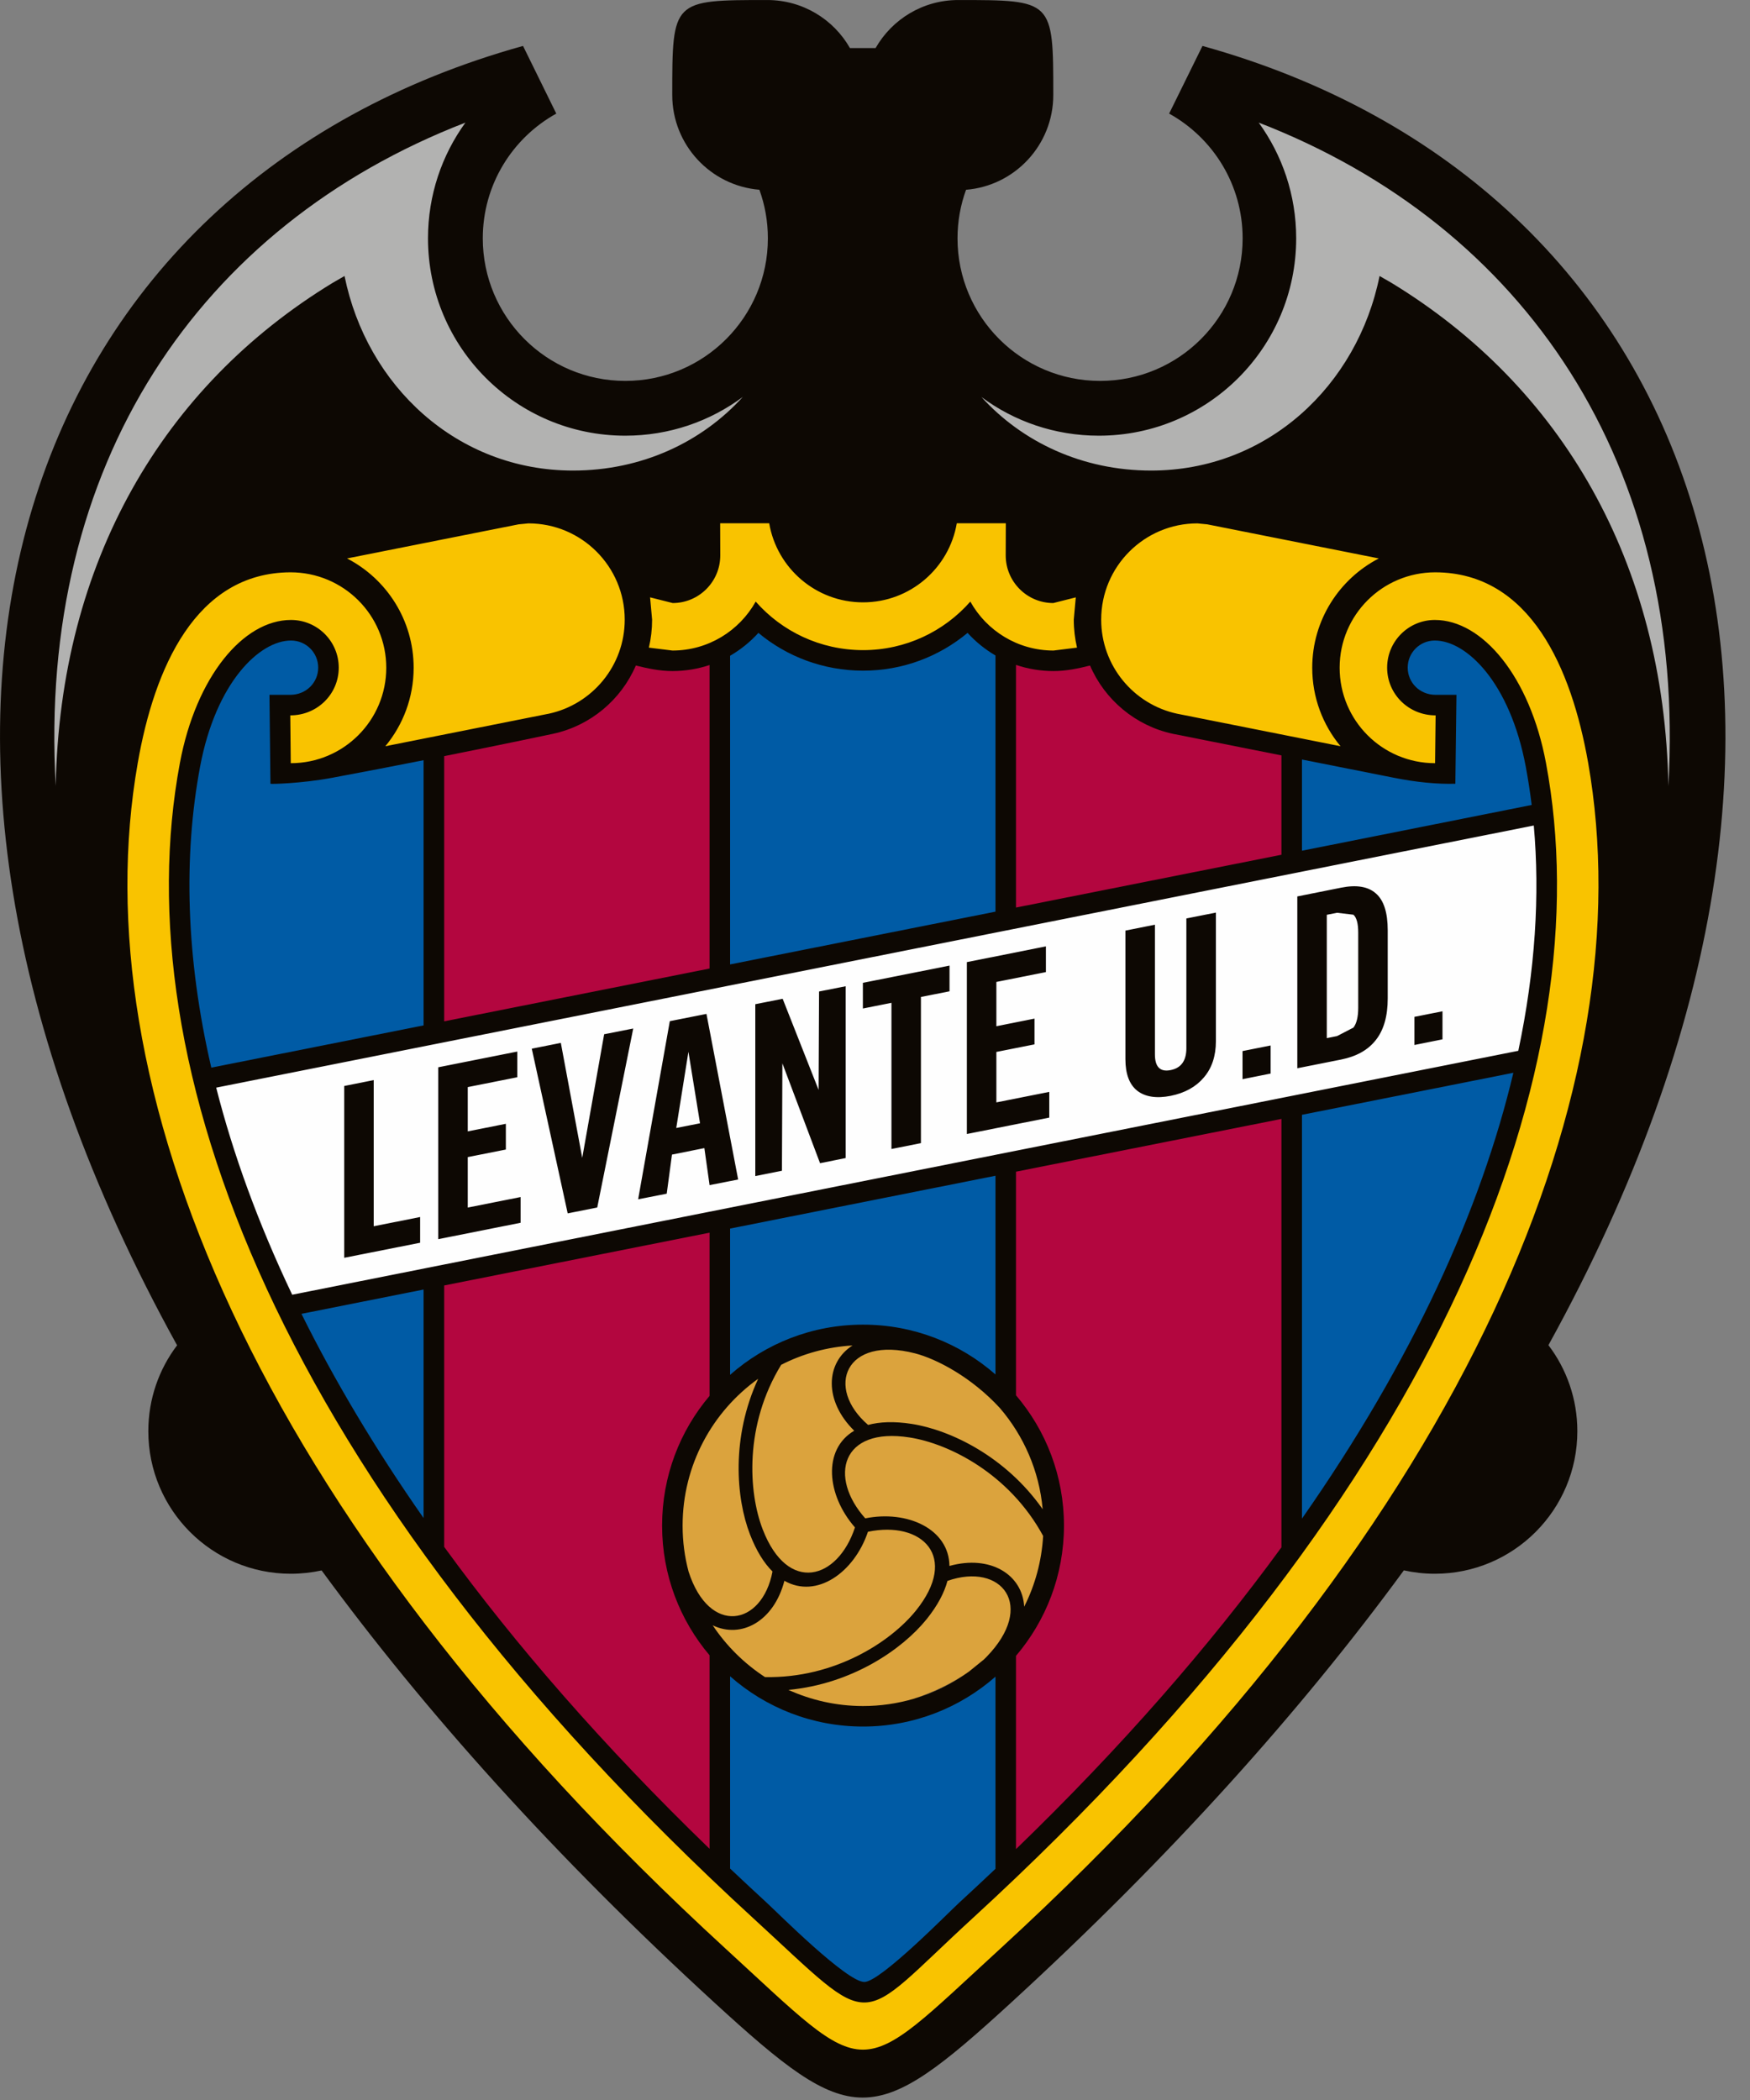
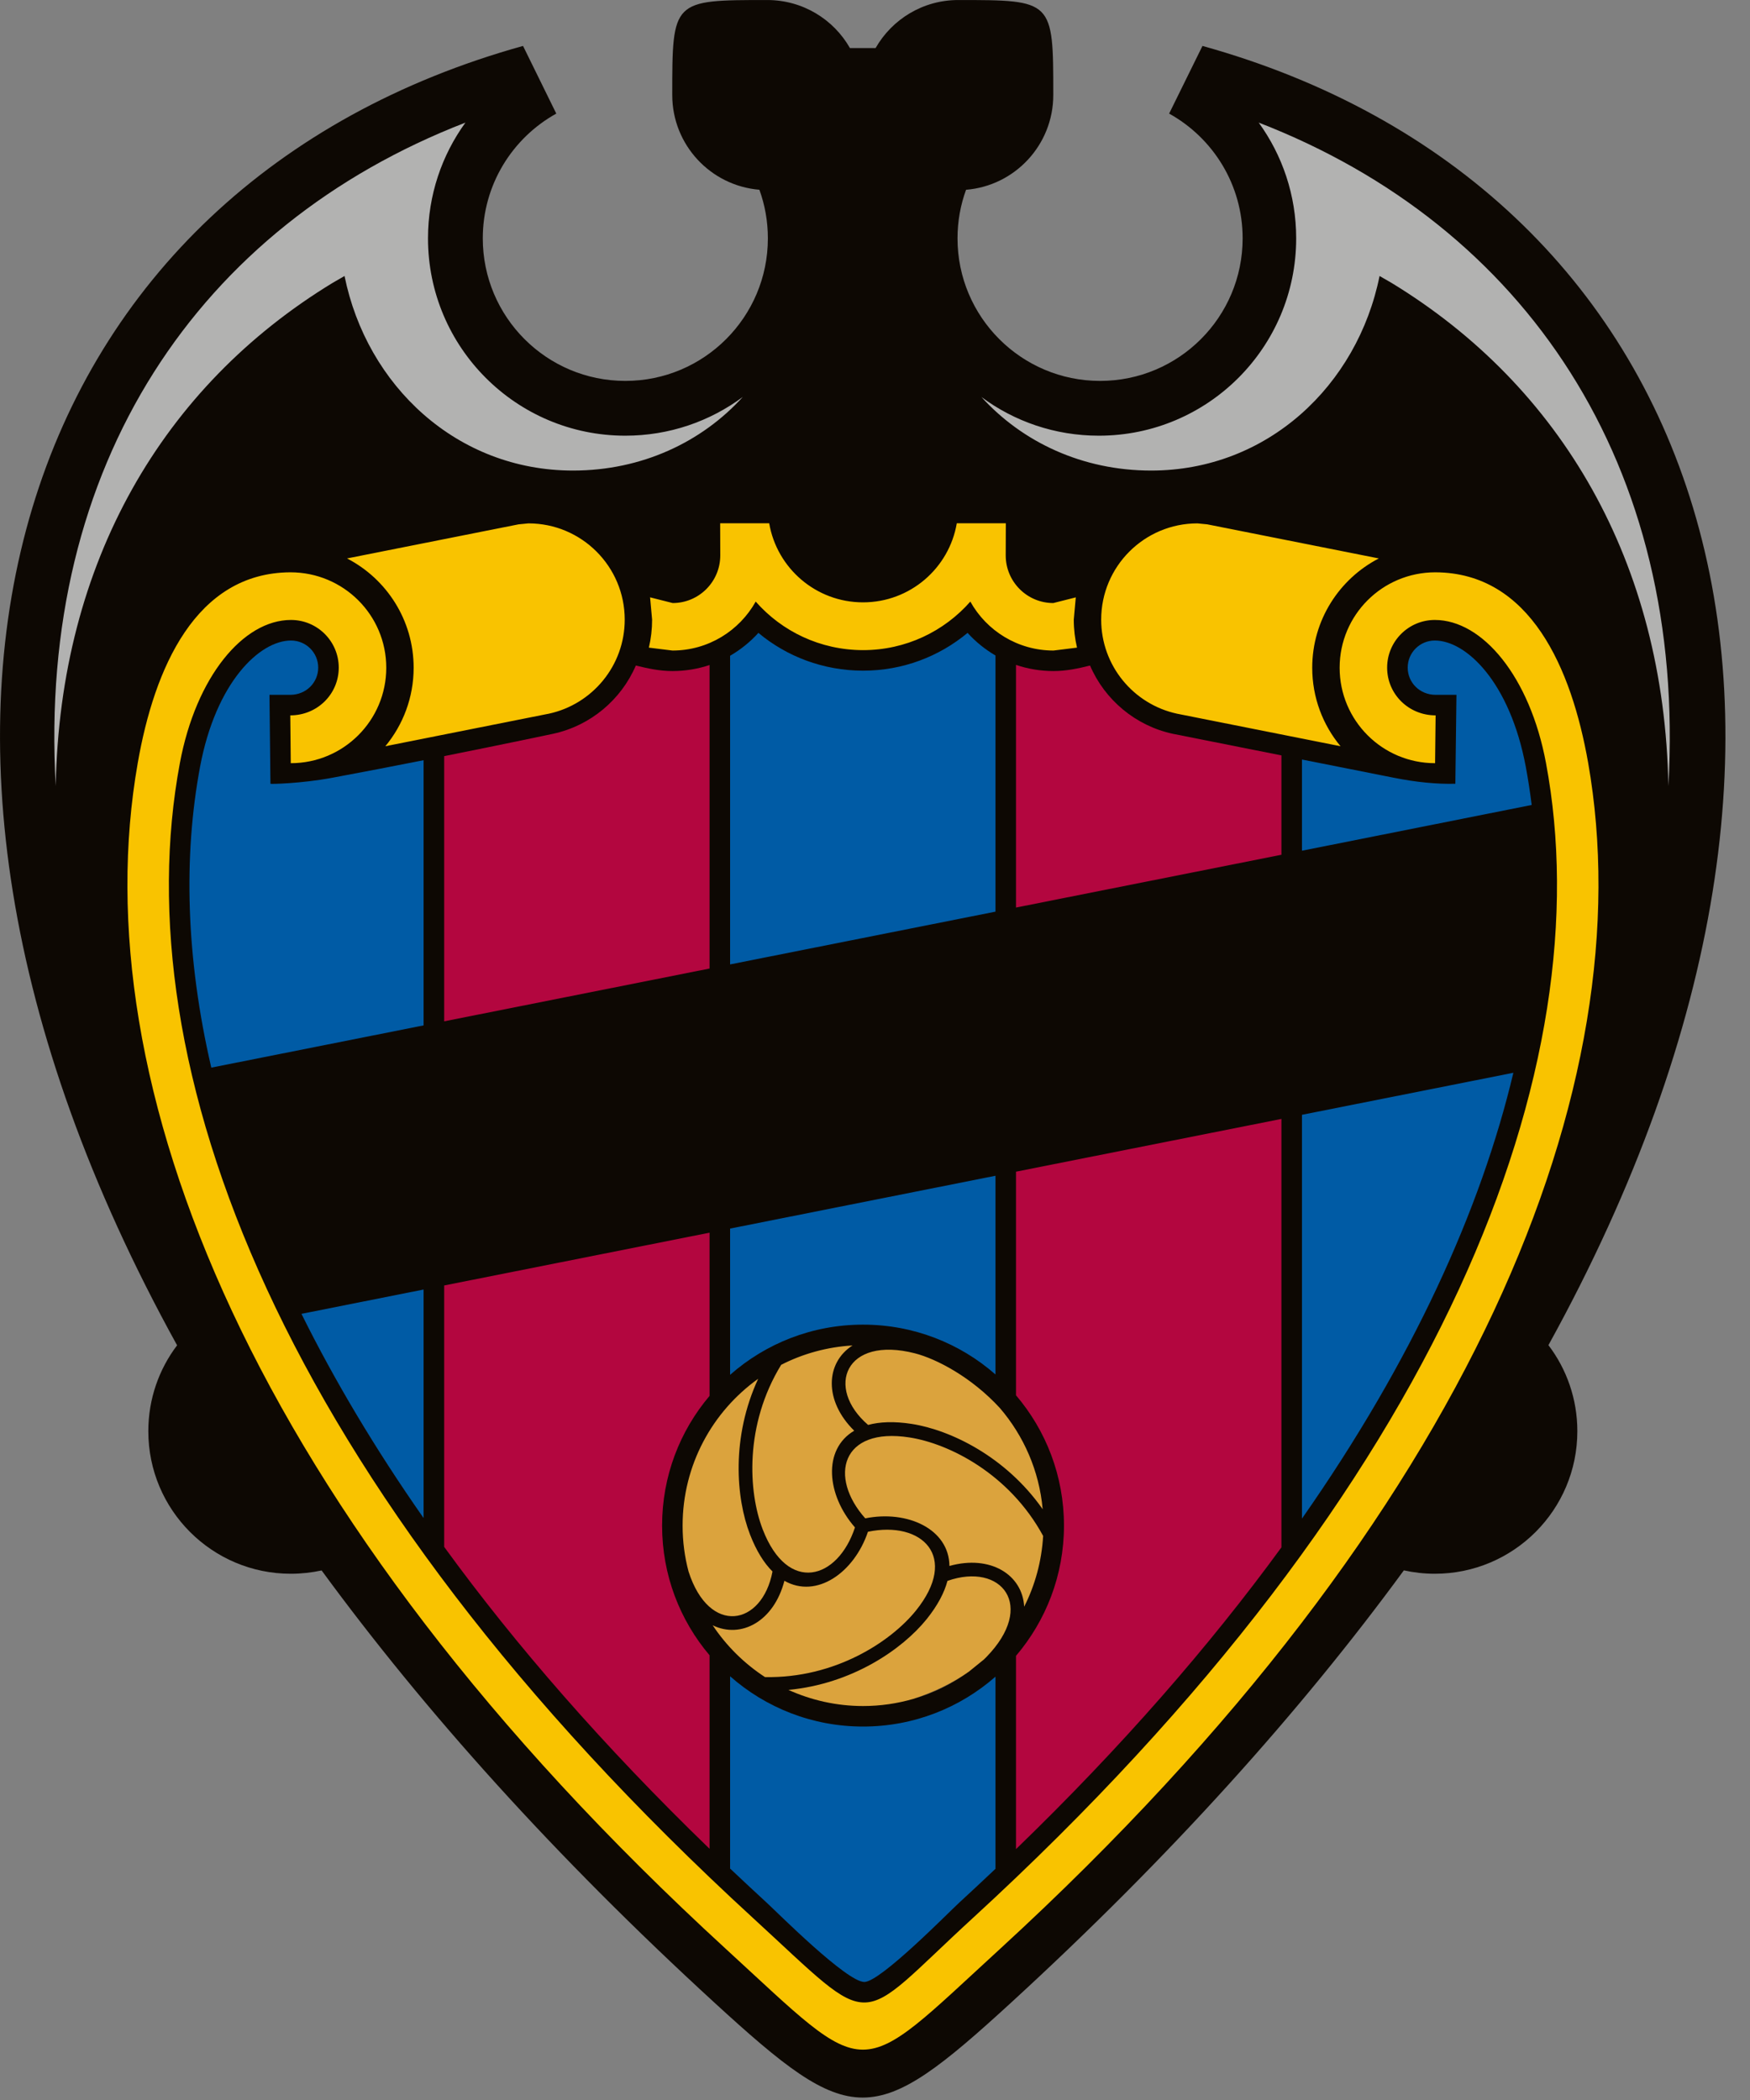
<svg xmlns="http://www.w3.org/2000/svg" width="65px" height="78px" viewBox="0 0 65 78" version="1.1">
  <rect x="0" y="0" width="65" height="78" fill="#808080" stroke="none" />
  <title>Group 17</title>
  <desc>Created with Sketch.</desc>
  <g id="Page-1" stroke="none" stroke-width="1" fill="none" fill-rule="evenodd">
    <g id="Article-Especial_Desktop" transform="translate(-514, -6874)">
      <g id="Group-29" transform="translate(278, 6545)">
        <g id="Group-17" transform="translate(236, 329)">
          <path d="M48.185,33.296 L49.81,32.972 C50.384,32.856 50.813,32.928 51.102,33.182 C51.397,33.437 51.544,33.893 51.544,34.555 L51.544,37.083 C51.544,37.742 51.397,38.258 51.102,38.63 C50.813,39 50.384,39.242 49.81,39.355 L48.185,39.678 L48.185,33.296 Z M49.28,38.559 L49.662,38.483 L50.271,38.168 C50.389,38.014 50.449,37.769 50.449,37.434 L50.449,34.639 C50.449,34.303 50.389,34.083 50.271,33.975 L49.662,33.903 L49.28,33.978 L49.28,38.559 Z M46.152,40.084 L46.152,39.04 L47.196,38.832 L47.196,39.875 L46.152,40.084 Z M41.801,34.564 L42.897,34.345 L42.897,39.164 C42.897,39.63 43.092,39.825 43.482,39.746 C43.87,39.668 44.065,39.398 44.065,38.934 L44.065,34.115 L45.161,33.896 L45.161,38.671 C45.161,39.223 45.011,39.677 44.709,40.024 C44.416,40.371 44.007,40.597 43.482,40.703 C42.957,40.806 42.544,40.744 42.243,40.516 C41.949,40.284 41.801,39.893 41.801,39.339 L41.801,34.564 Z M35.911,42.12 L35.911,35.736 L38.849,35.151 L38.849,36.106 L37.009,36.472 L37.009,38.117 L38.425,37.834 L38.425,38.791 L37.009,39.072 L37.009,40.947 L38.972,40.556 L38.972,41.511 L35.911,42.12 Z M33.111,37.248 L32.05,37.458 L32.05,36.505 L35.267,35.864 L35.267,36.82 L34.206,37.03 L34.206,42.459 L33.111,42.677 L33.111,37.248 Z M28.053,43.683 L28.053,37.299 L29.071,37.097 L30.405,40.482 L30.423,36.828 L31.412,36.632 L31.412,43.013 L30.458,43.205 L29.061,39.495 L29.043,43.485 L28.053,43.683 Z M24.765,44.337 L23.703,44.546 L24.88,37.929 L26.241,37.659 L27.418,43.81 L26.356,44.019 L26.161,42.644 L24.959,42.884 L24.765,44.337 Z M25.119,41.897 L26.002,41.722 L25.569,39.066 L25.119,41.897 Z M22.439,38.415 L23.519,38.202 L22.184,44.85 L21.086,45.069 L19.752,38.951 L20.831,38.736 L21.625,43.007 L22.439,38.415 Z M16.277,46.026 L16.277,39.642 L19.212,39.058 L19.212,40.012 L17.374,40.378 L17.374,42.023 L18.788,41.741 L18.788,42.697 L17.374,42.978 L17.374,44.851 L19.336,44.461 L19.336,45.417 L16.277,46.026 Z M12.784,46.719 L12.784,40.337 L13.882,40.118 L13.882,45.547 L15.605,45.203 L15.605,46.158 L12.784,46.719 Z M52.534,38.813 L52.534,37.769 L53.577,37.563 L53.577,38.604 L52.534,38.813 Z" id="Fill-1" fill="#1D1D1B" />
          <path d="M35.989,62.088 L36.548,61.638 L35.989,62.088 Z M33.918,63.103 C34.749,62.84 35.461,62.463 35.989,62.088 C35.37,62.536 34.672,62.884 33.918,63.103 L33.918,63.103 Z M24.969,3.529 C24.969,0.002 24.976,0.001 28.499,0.001 C29.814,0.001 30.963,0.719 31.569,1.785 L32.522,1.785 C33.131,0.719 34.275,0.001 35.592,0.001 C39.116,0.001 39.122,0.002 39.122,3.529 C39.122,5.382 37.696,6.902 35.882,7.049 C35.677,7.61 35.565,8.219 35.565,8.853 C35.565,11.776 37.937,14.148 40.86,14.148 C43.787,14.148 46.155,11.776 46.155,8.853 C46.155,6.858 45.054,5.123 43.425,4.219 L44.663,1.706 C63.049,6.82 70.591,26.266 57.513,49.963 C58.187,50.85 58.587,51.958 58.587,53.159 C58.587,56.083 56.216,58.454 53.291,58.454 C52.896,58.454 52.514,58.409 52.143,58.328 C48.308,63.566 43.483,68.947 37.572,74.368 C32.419,79.094 31.661,79.083 26.532,74.38 C20.613,68.954 15.784,63.572 11.946,58.331 C11.578,58.41 11.195,58.454 10.803,58.454 C7.878,58.454 5.509,56.083 5.509,53.159 C5.509,51.96 5.906,50.855 6.578,49.969 C-6.504,26.269 1.036,6.82 19.427,1.706 L20.662,4.219 C19.034,5.123 17.932,6.858 17.932,8.853 C17.932,11.776 20.302,14.148 23.227,14.148 C26.15,14.148 28.521,11.776 28.521,8.853 C28.521,8.219 28.41,7.61 28.206,7.048 C26.393,6.898 24.969,5.38 24.969,3.529 L24.969,3.529 Z" id="Fill-3" fill="#0D0803" />
-           <path d="M49.281,38.559 L49.281,33.978 L49.662,33.903 L50.27,33.975 C50.389,34.083 50.448,34.303 50.448,34.639 L50.448,37.434 C50.448,37.768 50.389,38.014 50.27,38.168 L49.662,38.483 L49.281,38.559 Z M25.118,41.897 L25.57,39.067 L26.001,41.722 L25.118,41.897 Z M56.969,30.662 C57.199,33.243 57.026,36.047 56.394,39.03 L10.853,48.09 C9.586,45.427 8.654,42.856 8.03,40.398 L56.969,30.662 Z M48.186,33.296 L48.186,39.678 L49.811,39.355 C50.383,39.24 50.814,39 51.102,38.63 C51.397,38.258 51.544,37.743 51.544,37.083 L51.544,34.555 C51.544,33.893 51.397,33.437 51.102,33.183 C50.814,32.928 50.383,32.856 49.811,32.971 L48.186,33.296 Z M46.151,40.084 L47.195,39.875 L47.195,38.832 L46.151,39.04 L46.151,40.084 Z M41.801,34.565 L41.801,39.339 C41.801,39.893 41.95,40.285 42.244,40.516 C42.543,40.744 42.956,40.806 43.482,40.703 C44.007,40.597 44.417,40.371 44.71,40.025 C45.012,39.677 45.162,39.223 45.162,38.671 L45.162,33.896 L44.065,34.114 L44.065,38.934 C44.065,39.399 43.87,39.669 43.482,39.746 C43.092,39.825 42.897,39.63 42.897,39.164 L42.897,34.346 L41.801,34.565 Z M35.912,42.12 L38.973,41.511 L38.973,40.556 L37.008,40.946 L37.008,39.072 L38.424,38.791 L38.424,37.834 L37.008,38.117 L37.008,36.472 L38.848,36.106 L38.848,35.151 L35.912,35.736 L35.912,42.12 Z M33.111,37.248 L33.111,42.677 L34.206,42.459 L34.206,37.03 L35.268,36.82 L35.268,35.865 L32.05,36.505 L32.05,37.459 L33.111,37.248 Z M28.054,43.683 L29.043,43.485 L29.06,39.495 L30.459,43.205 L31.411,43.013 L31.411,36.632 L30.422,36.827 L30.405,40.482 L29.07,37.097 L28.054,37.299 L28.054,43.683 Z M24.764,44.337 L24.959,42.885 L26.162,42.644 L26.356,44.019 L27.417,43.81 L26.24,37.659 L24.879,37.929 L23.702,44.546 L24.764,44.337 Z M22.44,38.415 L21.626,43.006 L20.831,38.736 L19.752,38.951 L21.086,45.068 L22.183,44.85 L23.52,38.202 L22.44,38.415 Z M16.278,46.026 L19.337,45.417 L19.337,44.462 L17.374,44.852 L17.374,42.978 L18.789,42.697 L18.789,41.741 L17.374,42.023 L17.374,40.378 L19.213,40.012 L19.213,39.058 L16.278,39.642 L16.278,46.026 Z M12.785,46.718 L15.605,46.159 L15.605,45.203 L13.881,45.547 L13.881,40.118 L12.785,40.337 L12.785,46.718 Z M52.535,38.814 L53.578,38.604 L53.578,37.562 L52.535,37.768 L52.535,38.814 Z" id="Fill-5" fill="#FEFEFE" />
          <path d="M16.498,28.085 C18.827,27.62 20.543,27.255 20.543,27.255 C21.928,26.956 23.07,25.994 23.617,24.719 C24.063,24.831 24.508,24.925 24.976,24.925 C25.458,24.925 25.923,24.846 26.355,24.701 L26.355,35.974 L16.498,37.935 L16.498,28.085 Z M26.355,68.67 C22.417,64.859 19.152,61.105 16.498,57.456 L16.498,47.746 L26.355,45.785 L26.355,51.847 C25.254,53.147 24.592,54.828 24.592,56.665 C24.592,58.502 25.254,60.182 26.355,61.482 L26.355,68.67 Z M37.737,24.696 C38.175,24.845 38.644,24.925 39.132,24.925 C39.6,24.925 40.042,24.832 40.487,24.72 C41.034,25.995 42.176,26.956 43.559,27.255 L47.596,28.058 L47.596,31.748 L37.737,33.709 L37.737,24.696 Z M47.596,57.473 C44.938,61.118 41.674,64.874 37.737,68.682 L37.737,61.503 C38.848,60.199 39.519,58.509 39.519,56.665 C39.519,54.818 38.848,53.128 37.737,51.825 L37.737,43.52 L47.596,41.56 L47.596,57.473 Z" id="Fill-7" fill="#B3063F" />
          <path d="M33.918,63.103 C34.673,62.885 35.369,62.537 35.99,62.088 C35.461,62.463 34.749,62.84 33.918,63.103 L33.918,63.103 Z M33.918,63.103 C33.327,63.274 32.703,63.367 32.056,63.367 C31.067,63.367 30.128,63.149 29.285,62.768 C31.645,62.545 33.507,61.269 34.418,60.141 C34.832,59.625 35.078,59.148 35.191,58.719 C37.196,58.013 38.508,59.639 36.627,61.557 L36.546,61.637 L35.99,62.088 C35.369,62.537 34.673,62.885 33.918,63.103 L33.918,63.103 Z M35.99,62.088 L36.546,61.637 L35.99,62.088 Z M38.728,56.057 C37.356,54.099 35.301,53.112 33.862,52.888 C33.207,52.786 32.672,52.81 32.244,52.926 C30.637,51.543 31.39,49.598 33.989,50.268 C34.78,50.473 36.076,51.143 37.136,52.296 C38.02,53.324 38.6,54.627 38.728,56.057 L38.728,56.057 Z M31.666,49.974 C30.658,50.618 30.596,52.029 31.728,53.141 C30.547,53.835 30.702,55.532 31.756,56.733 C31.116,58.678 29.261,59.217 28.331,56.81 C27.791,55.416 27.65,52.923 29.015,50.693 C29.819,50.282 30.715,50.031 31.666,49.974 L31.666,49.974 Z M28.161,51.212 C27.158,53.375 27.332,55.639 27.858,56.996 C28.094,57.607 28.38,58.06 28.693,58.37 C28.308,60.402 26.341,60.757 25.576,58.375 C25.43,57.829 25.354,57.257 25.354,56.665 C25.354,54.417 26.462,52.427 28.161,51.212 L28.161,51.212 Z M26.471,60.368 C27.523,60.879 28.744,60.226 29.135,58.715 C30.33,59.396 31.727,58.411 32.238,56.894 C34.245,56.477 35.639,57.814 34.02,59.822 C33.086,60.98 31.01,62.342 28.414,62.292 C27.643,61.789 26.98,61.133 26.471,60.368 L26.471,60.368 Z M38.041,59.677 C37.978,58.491 36.789,57.74 35.265,58.164 C35.251,56.793 33.705,56.081 32.138,56.396 C30.773,54.867 31.236,52.992 33.782,53.391 C35.262,53.621 37.496,54.747 38.745,57.049 C38.69,57.99 38.444,58.881 38.041,59.677 L38.041,59.677 Z" id="Fill-9" fill="#DBA33D" />
          <path d="M27.118,24.357 C27.512,24.128 27.867,23.841 28.169,23.507 C29.219,24.383 30.573,24.908 32.055,24.911 C33.532,24.911 34.887,24.383 35.938,23.507 C36.238,23.837 36.588,24.121 36.975,24.347 L36.975,33.861 L27.118,35.821 L27.118,24.357 Z M48.359,28.211 L51.756,28.885 C52.611,29.056 53.379,29.129 54.056,29.111 L54.097,25.808 L53.323,25.808 C52.729,25.808 52.286,25.349 52.286,24.798 C52.286,24.241 52.736,23.791 53.293,23.791 C54.46,23.791 56.082,25.334 56.672,28.479 C56.759,28.945 56.831,29.417 56.891,29.899 L48.359,31.598 L48.359,28.211 Z M7.848,39.655 C6.901,35.567 6.81,31.807 7.431,28.479 C8.021,25.334 9.646,23.791 10.809,23.791 C11.368,23.791 11.819,24.241 11.819,24.798 C11.819,25.349 11.375,25.808 10.78,25.808 L10.009,25.808 L10.045,29.111 C10.041,29.126 11.16,29.108 12.35,28.887 C13.512,28.671 14.669,28.447 15.733,28.236 L15.733,38.086 L7.848,39.655 Z M56.211,39.846 C55,44.935 52.472,50.524 48.359,56.405 L48.359,41.407 L56.211,39.846 Z M36.975,69.413 C36.527,69.837 36.074,70.26 35.61,70.687 C35.243,71.024 32.716,73.6 32.11,73.616 C31.462,73.633 28.864,71.026 28.494,70.687 C28.028,70.258 27.569,69.83 27.118,69.404 L27.118,62.262 C28.433,63.422 30.162,64.129 32.055,64.129 C33.94,64.129 35.661,63.429 36.975,62.276 L36.975,69.413 Z M15.733,56.385 C13.921,53.795 12.417,51.26 11.197,48.8 L15.733,47.897 L15.733,56.385 Z M27.118,51.065 L27.118,45.633 L36.975,43.671 L36.975,51.052 C35.661,49.899 33.94,49.201 32.055,49.201 C30.162,49.201 28.433,49.906 27.118,51.065 L27.118,51.065 Z" id="Fill-11" fill="#005BA5" />
          <path d="M17.287,4.554 C16.413,5.761 15.897,7.246 15.897,8.852 C15.897,12.901 19.178,16.183 23.226,16.183 C24.86,16.183 26.369,15.649 27.588,14.745 C26.069,16.418 23.841,17.478 21.282,17.478 C16.964,17.478 13.62,14.319 12.797,10.251 L12.354,10.507 C6.046,14.348 2.223,20.886 2.07,29.194 C1.388,17.257 7.389,8.386 17.287,4.554 M46.752,4.554 C56.65,8.386 62.652,17.257 61.968,29.194 C61.818,20.886 57.993,14.348 51.685,10.507 L51.241,10.251 C50.419,14.319 47.074,17.478 42.756,17.478 C40.198,17.478 37.97,16.418 36.452,14.745 C37.67,15.649 39.178,16.183 40.813,16.183 C44.863,16.183 48.144,12.901 48.144,8.852 C48.144,7.246 47.627,5.761 46.752,4.554" id="Fill-13" fill="#B2B2B1" />
          <path d="M44.843,19.476 L51.213,20.742 C49.745,21.501 48.74,23.036 48.74,24.802 C48.74,25.91 49.134,26.926 49.791,27.717 L43.835,26.532 L43.715,26.508 C42.106,26.159 40.901,24.729 40.901,23.015 C40.901,21.041 42.502,19.44 44.476,19.44 L44.843,19.476 Z M19.26,19.476 L19.627,19.44 C21.603,19.44 23.204,21.041 23.204,23.015 C23.204,24.729 21.997,26.159 20.389,26.508 L20.266,26.532 L14.313,27.717 C14.968,26.926 15.364,25.91 15.364,24.802 C15.364,23.036 14.359,21.501 12.89,20.742 L19.26,19.476 Z M12.582,24.798 C12.582,23.822 11.789,23.027 10.808,23.027 C9.038,23.027 7.283,25.131 6.682,28.338 C4.599,39.468 10.278,55.012 27.978,71.249 C32.631,75.518 31.683,75.324 36.126,71.249 C53.826,55.012 59.505,39.468 57.422,28.338 C56.823,25.131 55.063,23.027 53.293,23.027 C52.315,23.027 51.522,23.822 51.522,24.798 C51.522,25.777 52.315,26.571 53.323,26.571 L53.303,28.347 C51.344,28.347 49.758,26.761 49.758,24.802 C49.758,22.844 51.344,21.257 53.314,21.257 C56.841,21.272 58.371,24.825 58.989,28.336 C61.063,40.155 54.846,56.146 37.159,72.374 C31.697,77.382 32.405,77.382 26.945,72.374 C9.255,56.146 3.039,40.155 5.117,28.336 C5.731,24.825 7.262,21.272 10.787,21.257 C12.758,21.257 14.347,22.844 14.347,24.802 C14.347,26.761 12.758,28.347 10.8,28.347 L10.782,26.571 C11.789,26.571 12.582,25.777 12.582,24.798 L12.582,24.798 Z M32.055,24.148 C30.461,24.145 29.038,23.448 28.069,22.345 C27.462,23.429 26.305,24.163 24.976,24.163 L24.101,24.055 C24.18,23.721 24.221,23.372 24.221,23.015 L24.146,22.187 L24.985,22.399 C25.962,22.399 26.753,21.606 26.753,20.629 L26.749,19.435 L28.57,19.435 C28.854,21.103 30.307,22.373 32.055,22.373 C33.804,22.373 35.255,21.103 35.538,19.435 L37.359,19.435 L37.355,20.629 C37.355,21.606 38.147,22.399 39.123,22.399 L39.958,22.188 L39.883,23.015 C39.883,23.374 39.926,23.721 40.003,24.055 L39.131,24.163 C37.803,24.163 36.644,23.429 36.041,22.345 C35.068,23.451 33.643,24.148 32.055,24.148 L32.055,24.148 Z" id="Fill-15" fill="#F9C300" />
        </g>
      </g>
    </g>
  </g>
</svg>